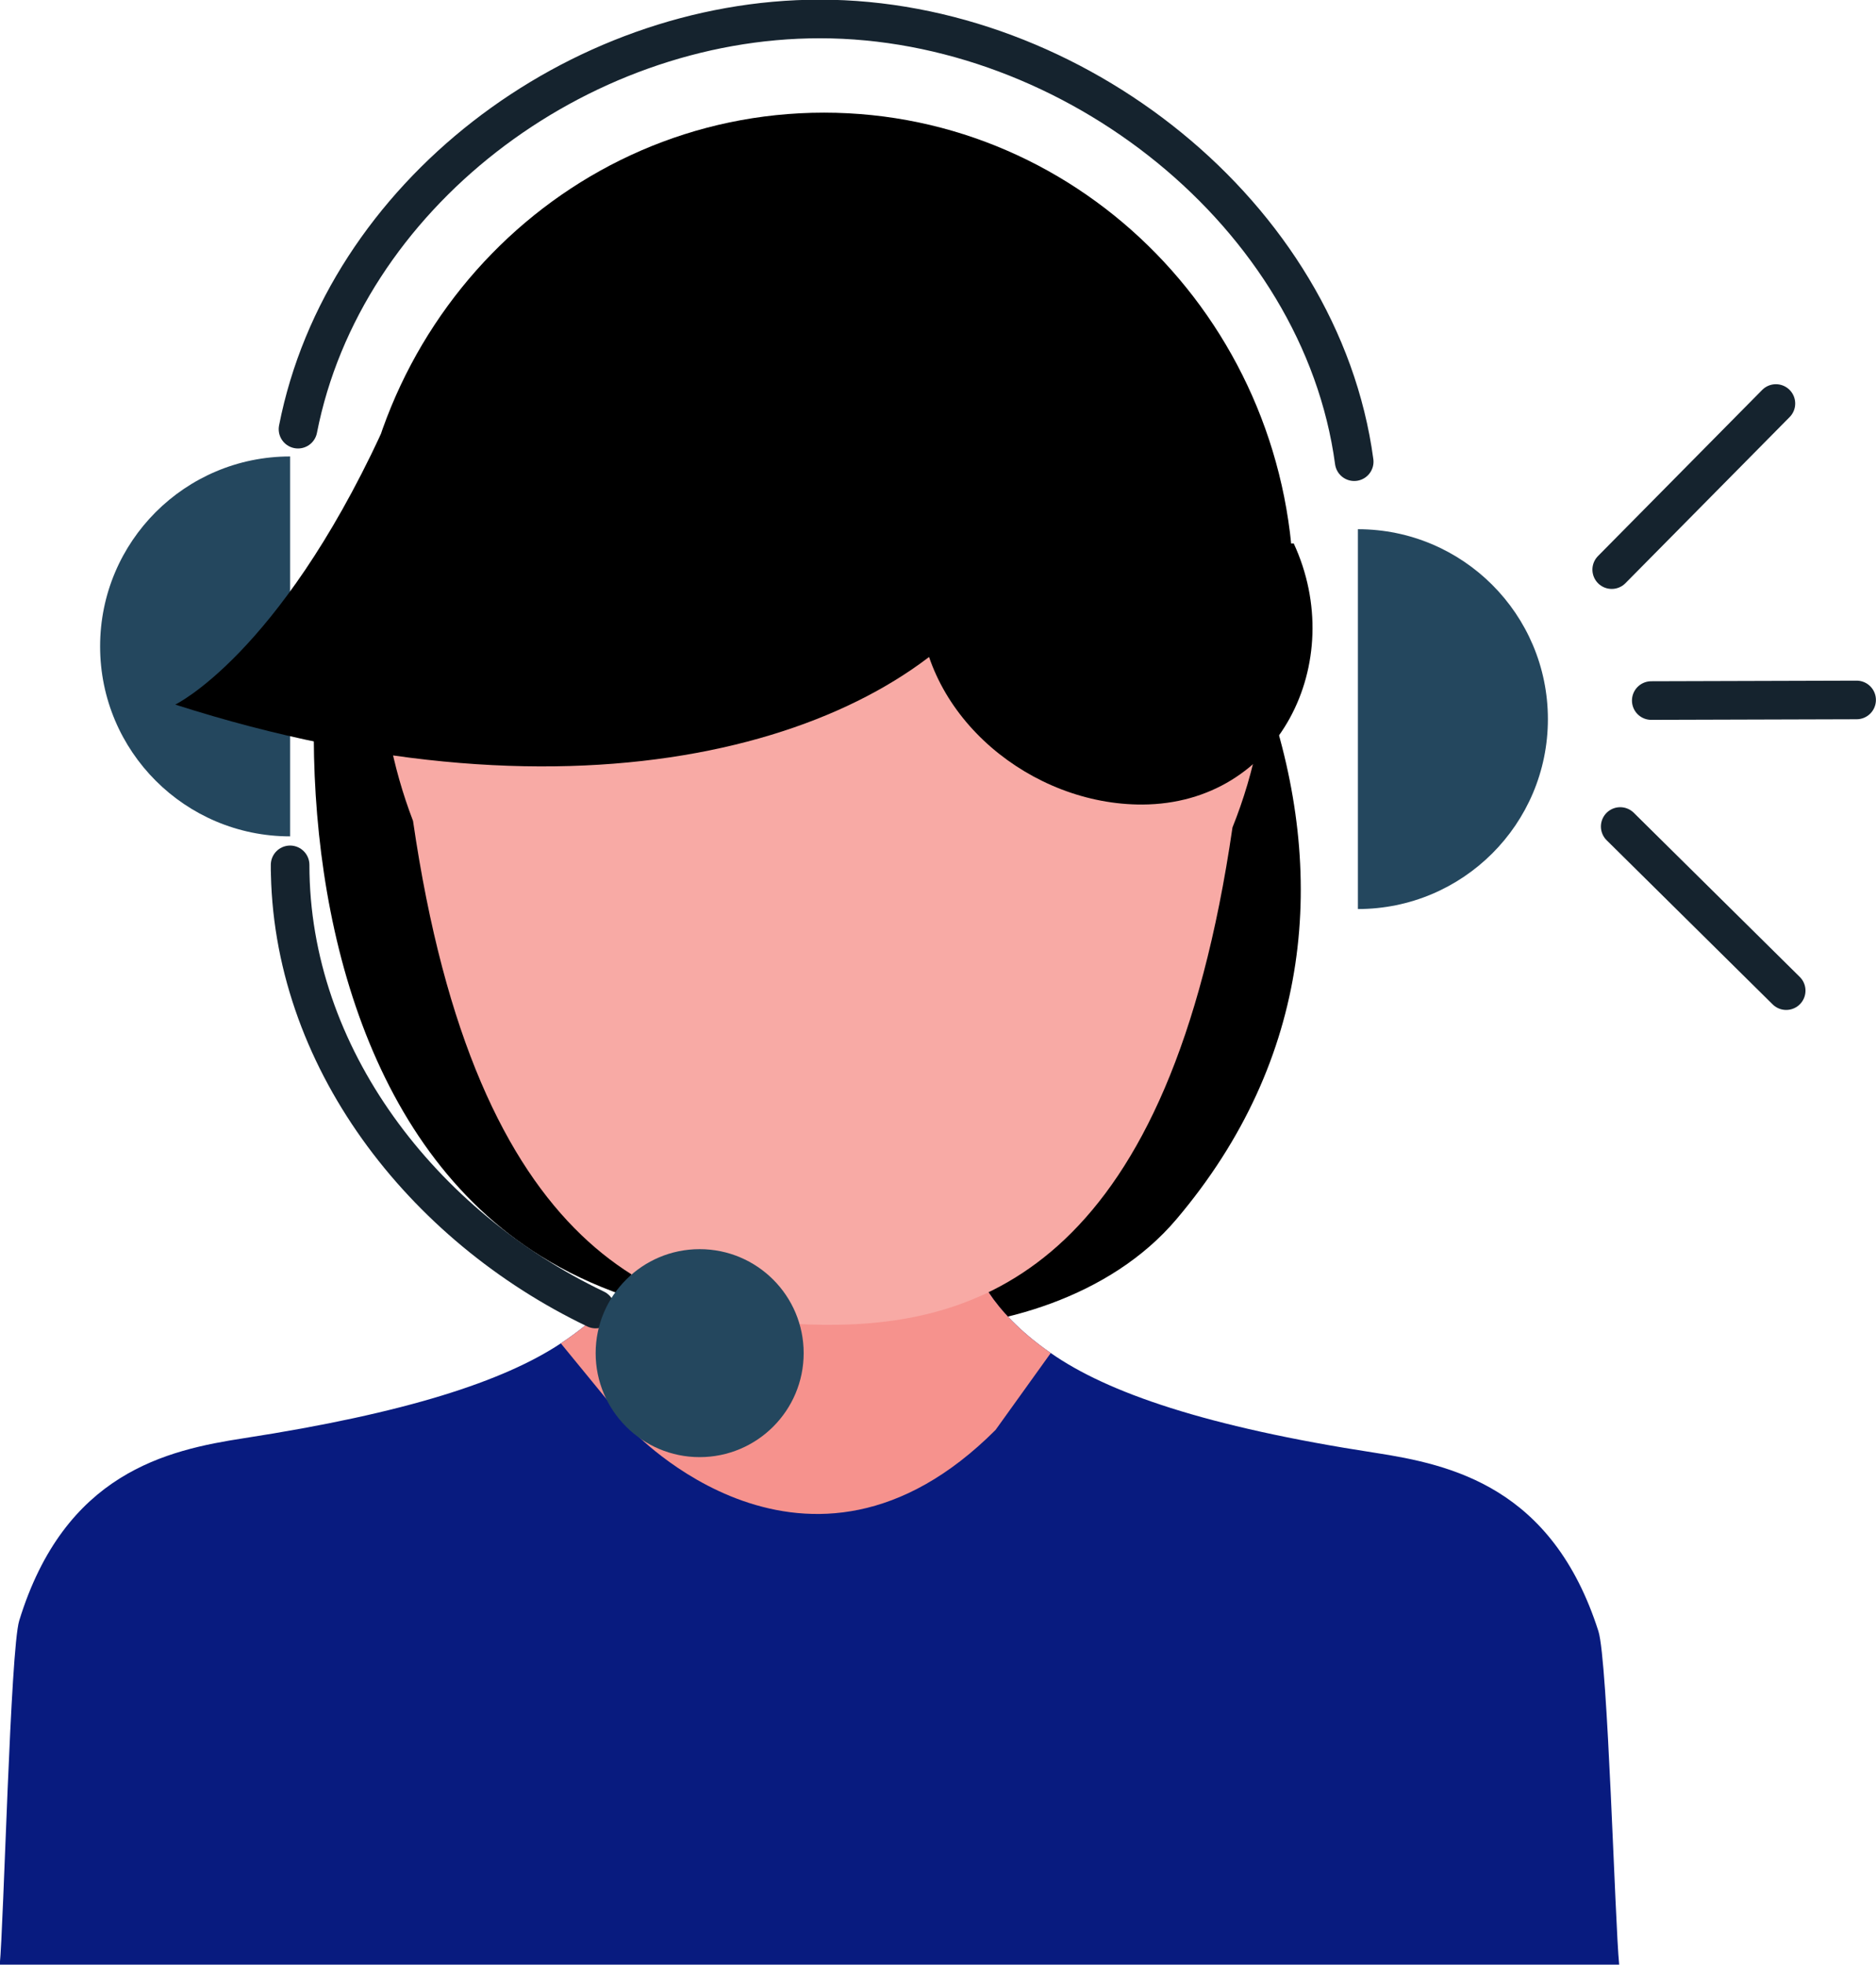
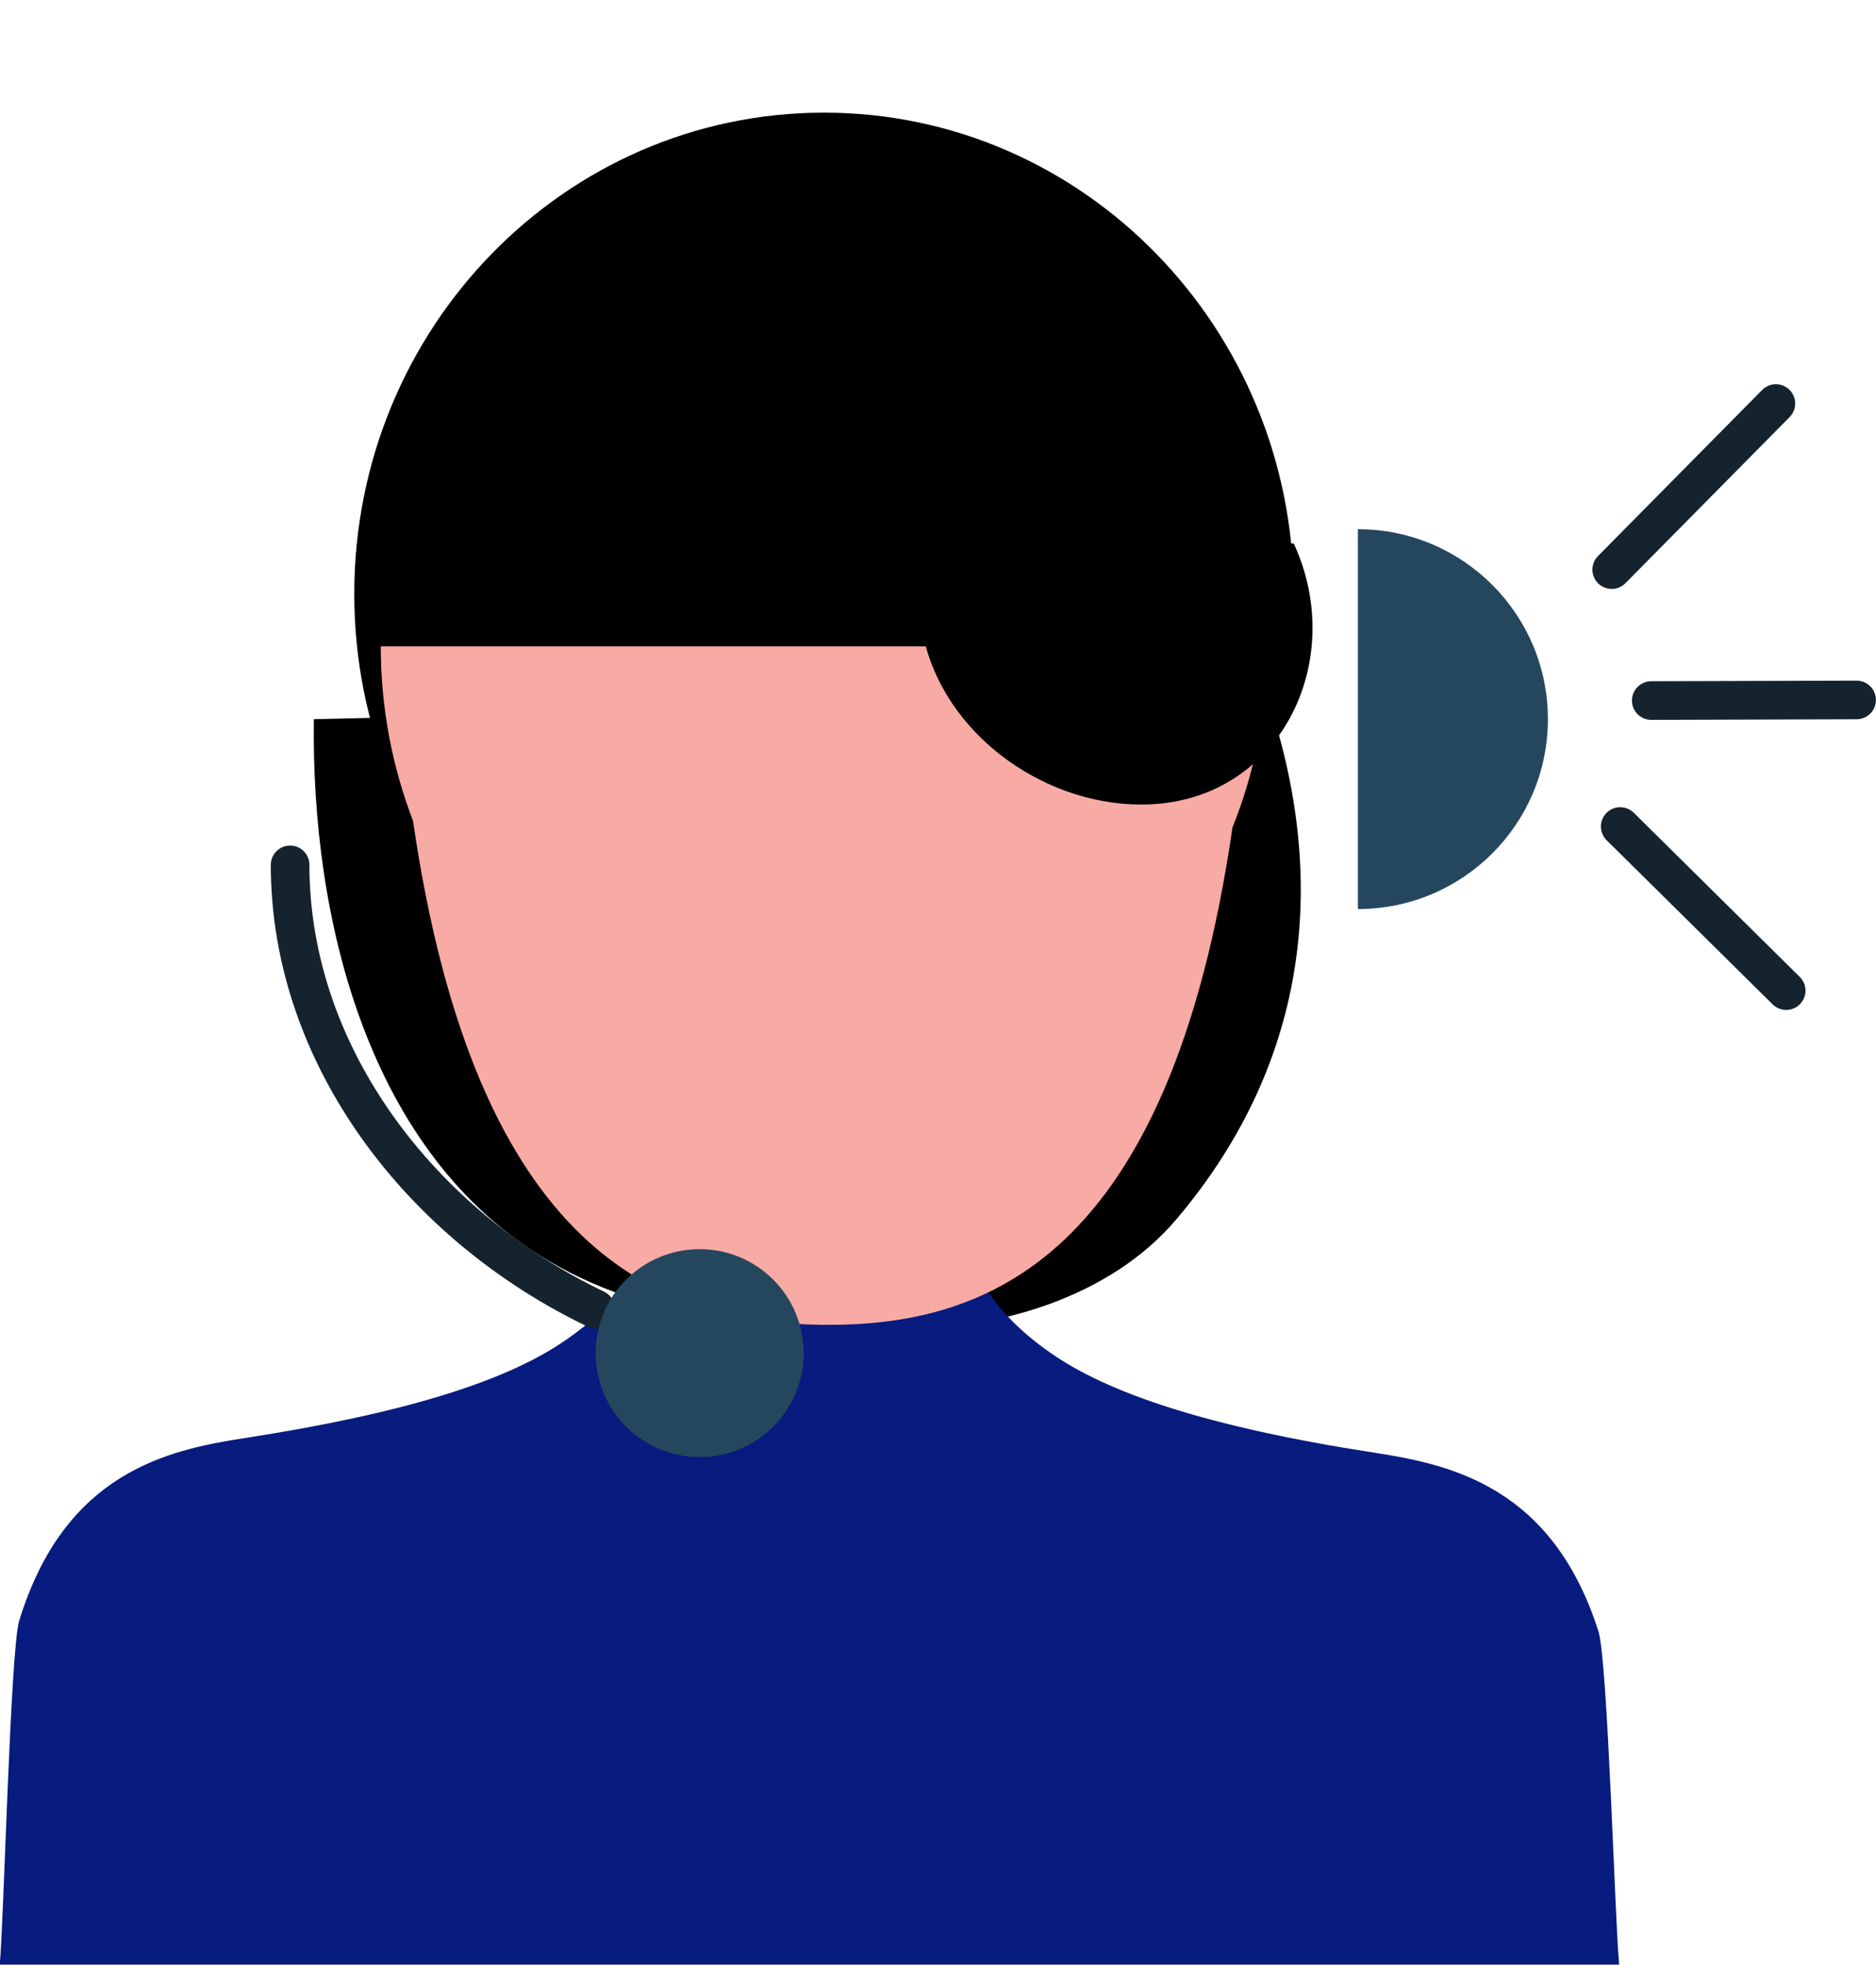
<svg xmlns="http://www.w3.org/2000/svg" fill="#000000" height="229" preserveAspectRatio="xMidYMid meet" version="1.1" viewBox="104.4 97.0 218.7 229.0" width="218.7" zoomAndPan="magnify">
  <g id="surface1">
    <g id="change1_1">
      <path d="m140.99 180.82c-0.33 23.16 6.23 50.75 27.46 63.19 12.64 7.4 27.28 7.9 41.53 7.89 10.86-0.01 23.86-3.7 31.56-12.79 15.87-18.73 17.58-40.34 10.59-60.87" fill="#000000" />
    </g>
    <g id="change1_2">
      <path d="m255.22 166.23c0 30.98-24.52 56.1-54.76 56.1s-54.76-25.12-54.76-56.1 24.52-56.1 54.76-56.1 54.76 25.12 54.76 56.1" fill="#000000" />
    </g>
    <g id="change2_1">
      <path d="m293.16 325.98h-188.79c0.46-4.53 1.24-36.75 2.27-40.09 5.29-17.22 17.19-19.88 26.22-21.27 18.85-2.91 30.25-6.63 36.92-11.05 8.18-5.41 9.45-10.58 9.45-10.58l38.96 1.7s1.23 4.83 8.71 10.01c6.58 4.61 18.14 8.6 37.77 11.62 8.94 1.38 20.7 4 26.07 20.8 1.1 3.45 1.93 34.11 2.42 38.86" fill="#081b7f" />
    </g>
    <g id="change3_1">
-       <path d="m226.9 254.7l-0.02 0.02-6.42 8.94c-22.03 22.04-42.41 0-42.41 0l-8.27-10.09c8.18-5.41 9.45-10.58 9.45-10.58l38.96 1.7s1.23 4.83 8.71 10.01" fill="#f6928d" />
-     </g>
+       </g>
    <g id="change4_1">
      <path d="m148.79 172.34c0 7.2 1.35 14.05 3.76 20.34 7.35 50.51 28.96 58.57 47.91 58.73 18.76 0.16 40.27-7.46 47.62-57.97 2.61-6.49 4.05-13.62 4.05-21.1" fill="#f8aaa5" />
    </g>
    <g id="change1_3">
      <path d="m255.22 160.34c6.4 13.82-1.75 30.36-17.65 30.43-12.87 0.05-25.42-10.11-25.98-23.13l4.85-5.41" fill="#000000" />
    </g>
    <path d="m1382.2 2267.3v6.7c0-223.7 154-420.9 356.2-517.7" fill="none" stroke="#15232e" stroke-linecap="round" stroke-linejoin="round" stroke-miterlimit="10" stroke-width="45" transform="matrix(.1 0 0 -.1 0 425.2)" />
-     <path d="m2622.7 2743.9c-38.7 287.4-327.6 516-622.9 516-284.3 0-555.3-206.7-608.4-478.1" fill="none" stroke="#15232e" stroke-linecap="round" stroke-linejoin="round" stroke-miterlimit="10" stroke-width="45" transform="matrix(.1 0 0 -.1 0 425.2)" />
    <g id="change5_1">
      <path d="m262.7 202.95c12.23 0 22.15-9.9 22.15-22.13s-9.92-22.14-22.15-22.14v44.27" fill="#24475e" />
    </g>
    <g id="change5_2">
-       <path d="m138.22 194.48c-12.24 0-22.15-9.91-22.15-22.14s9.91-22.14 22.15-22.14v44.28" fill="#24475e" />
-     </g>
+       </g>
    <g id="change5_3">
      <path d="m198.09 254.71c0 6.69-5.43 12.12-12.13 12.12-6.69 0-12.12-5.43-12.12-12.12s5.43-12.12 12.12-12.12c6.7 0 12.13 5.43 12.13 12.12" fill="#24475e" />
    </g>
    <g id="change1_4">
-       <path d="m148.79 147.62c-11.98 25.74-23.96 31.5-23.96 31.5 47.56 15.24 82.68 4.09 95.23-12.89" fill="#000000" />
-     </g>
+       </g>
    <path d="m2932.8 2318.7l193.5-191.3" fill="none" stroke="#15232e" stroke-linecap="round" stroke-linejoin="round" stroke-miterlimit="10" stroke-width="45" transform="matrix(.1 0 0 -.1 0 425.2)" />
    <path d="m2922.9 2618.1l191.4 193.6" fill="none" stroke="#15232e" stroke-linecap="round" stroke-linejoin="round" stroke-miterlimit="10" stroke-width="45" transform="matrix(.1 0 0 -.1 0 425.2)" />
    <path d="m2969 2465.5l239.4 0.7" fill="none" stroke="#15232e" stroke-linecap="round" stroke-linejoin="round" stroke-miterlimit="10" stroke-width="45" transform="matrix(.1 0 0 -.1 0 425.2)" />
  </g>
</svg>